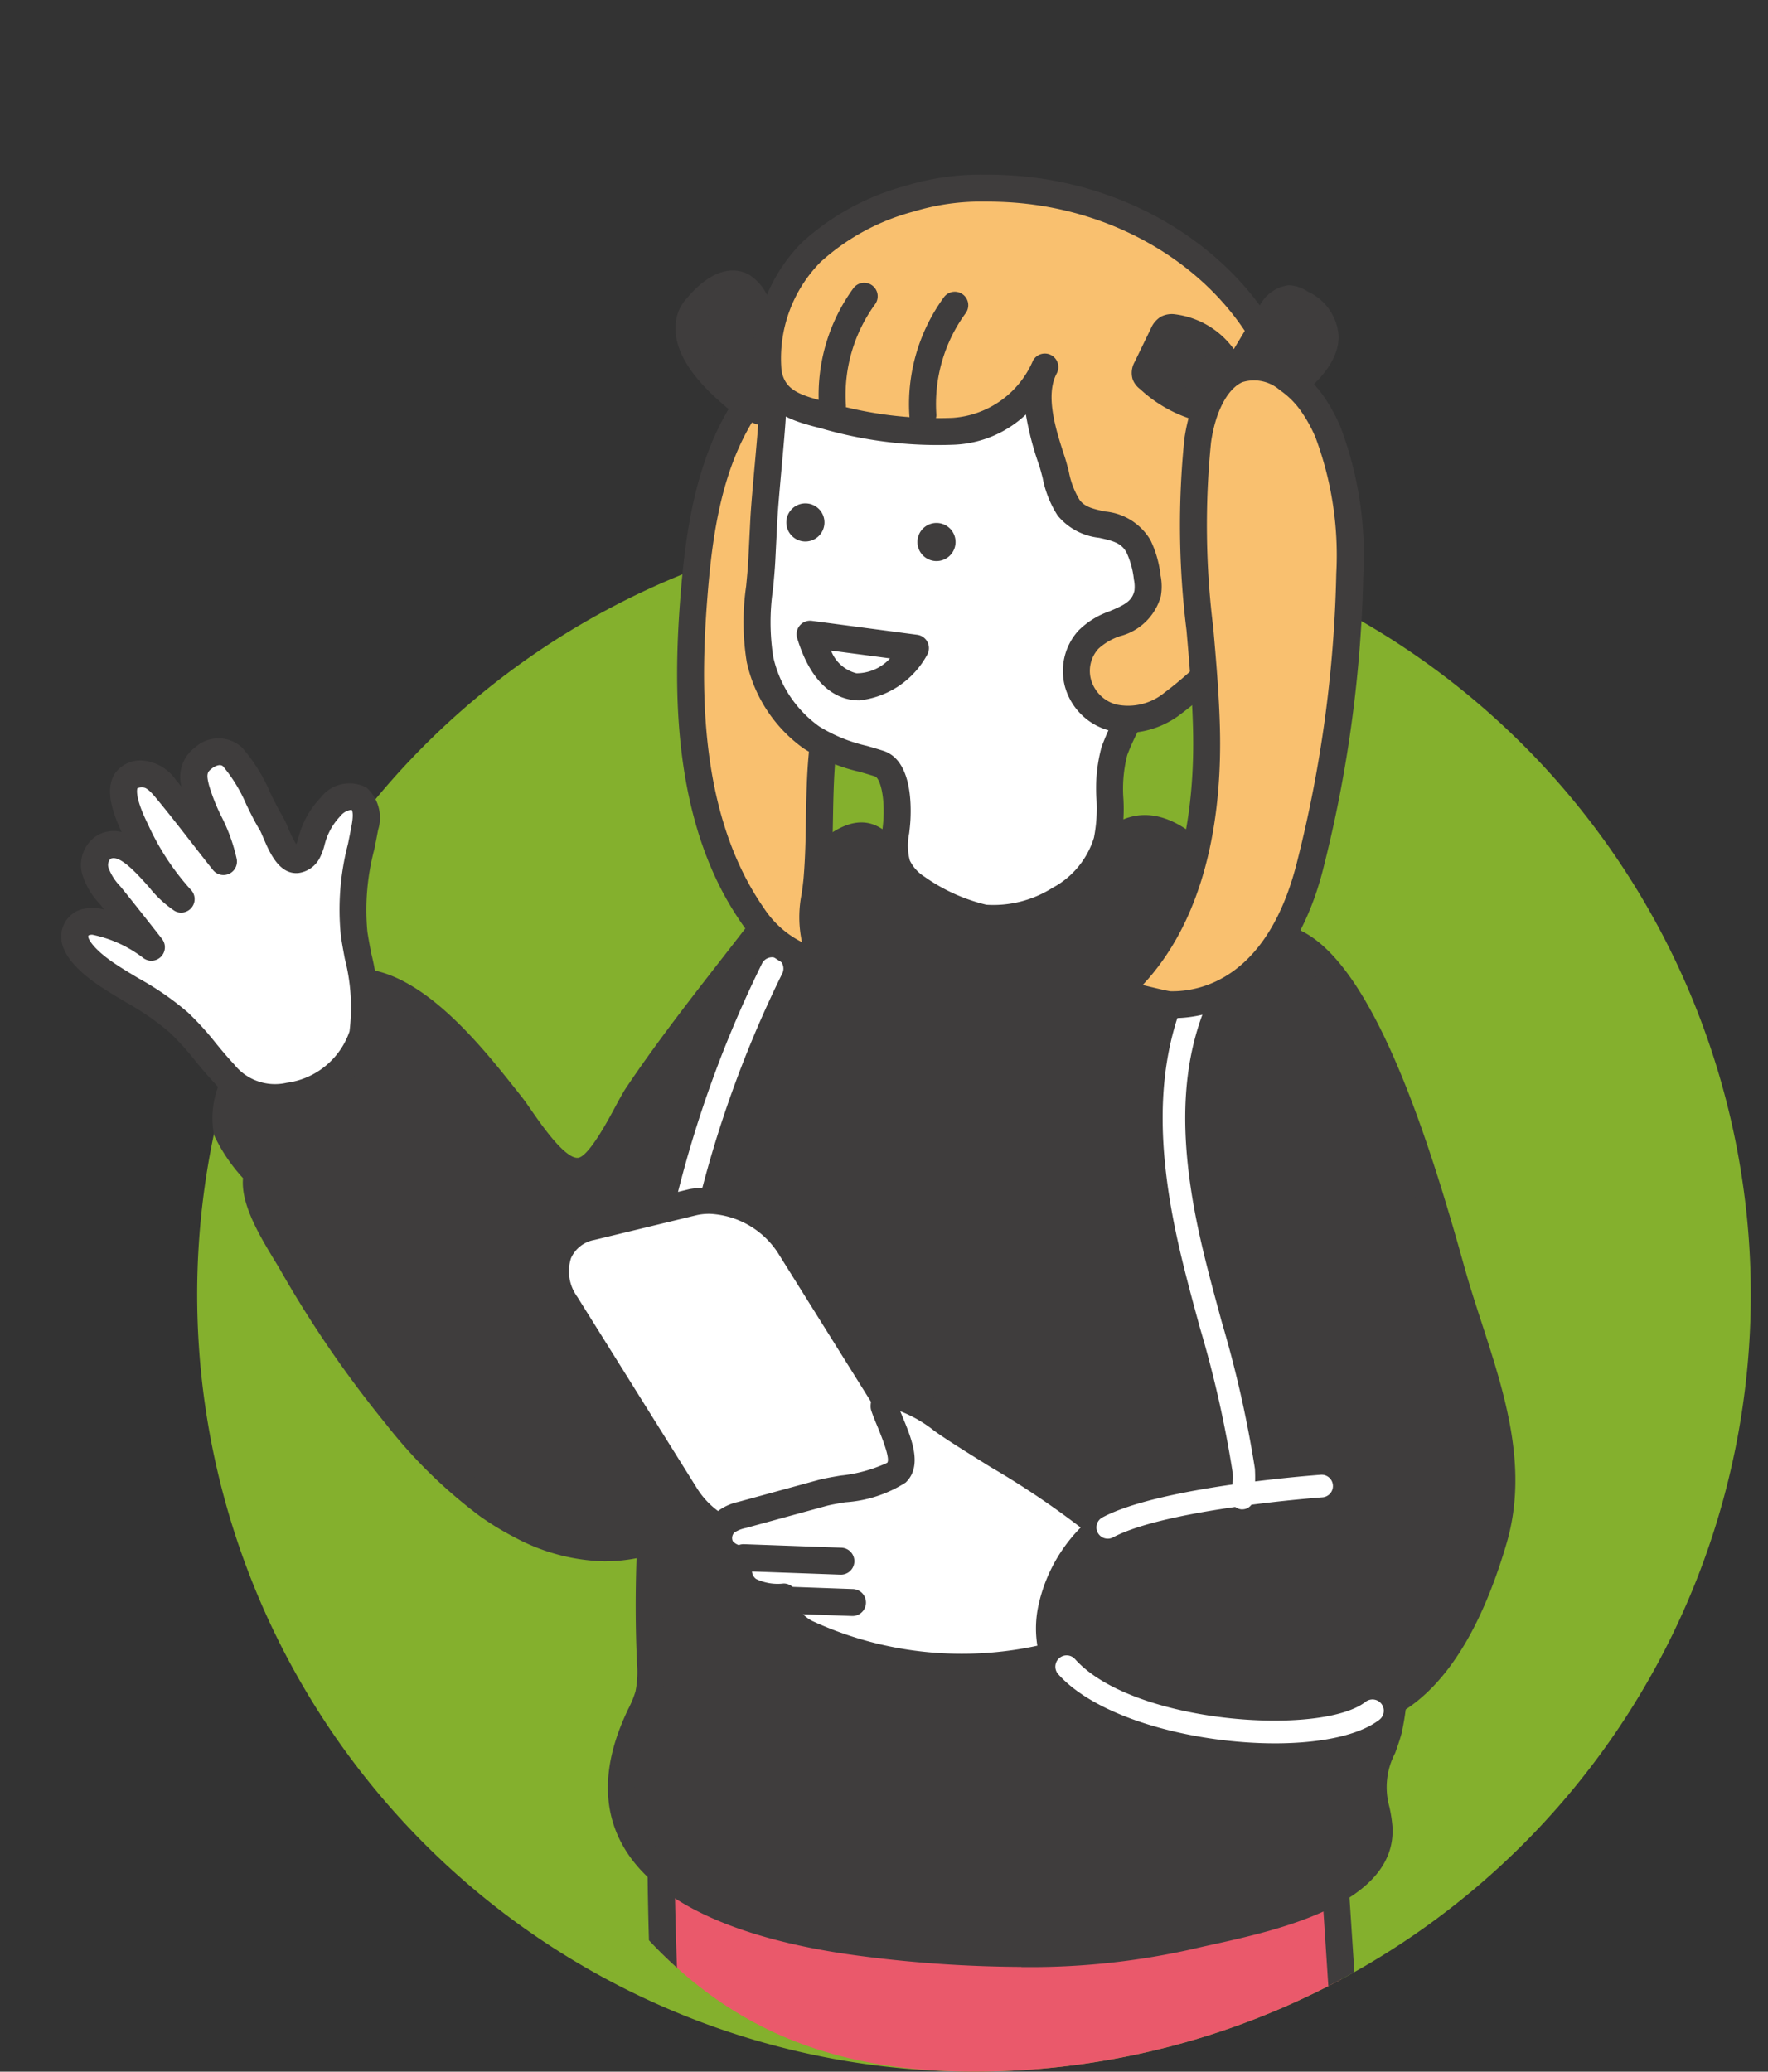
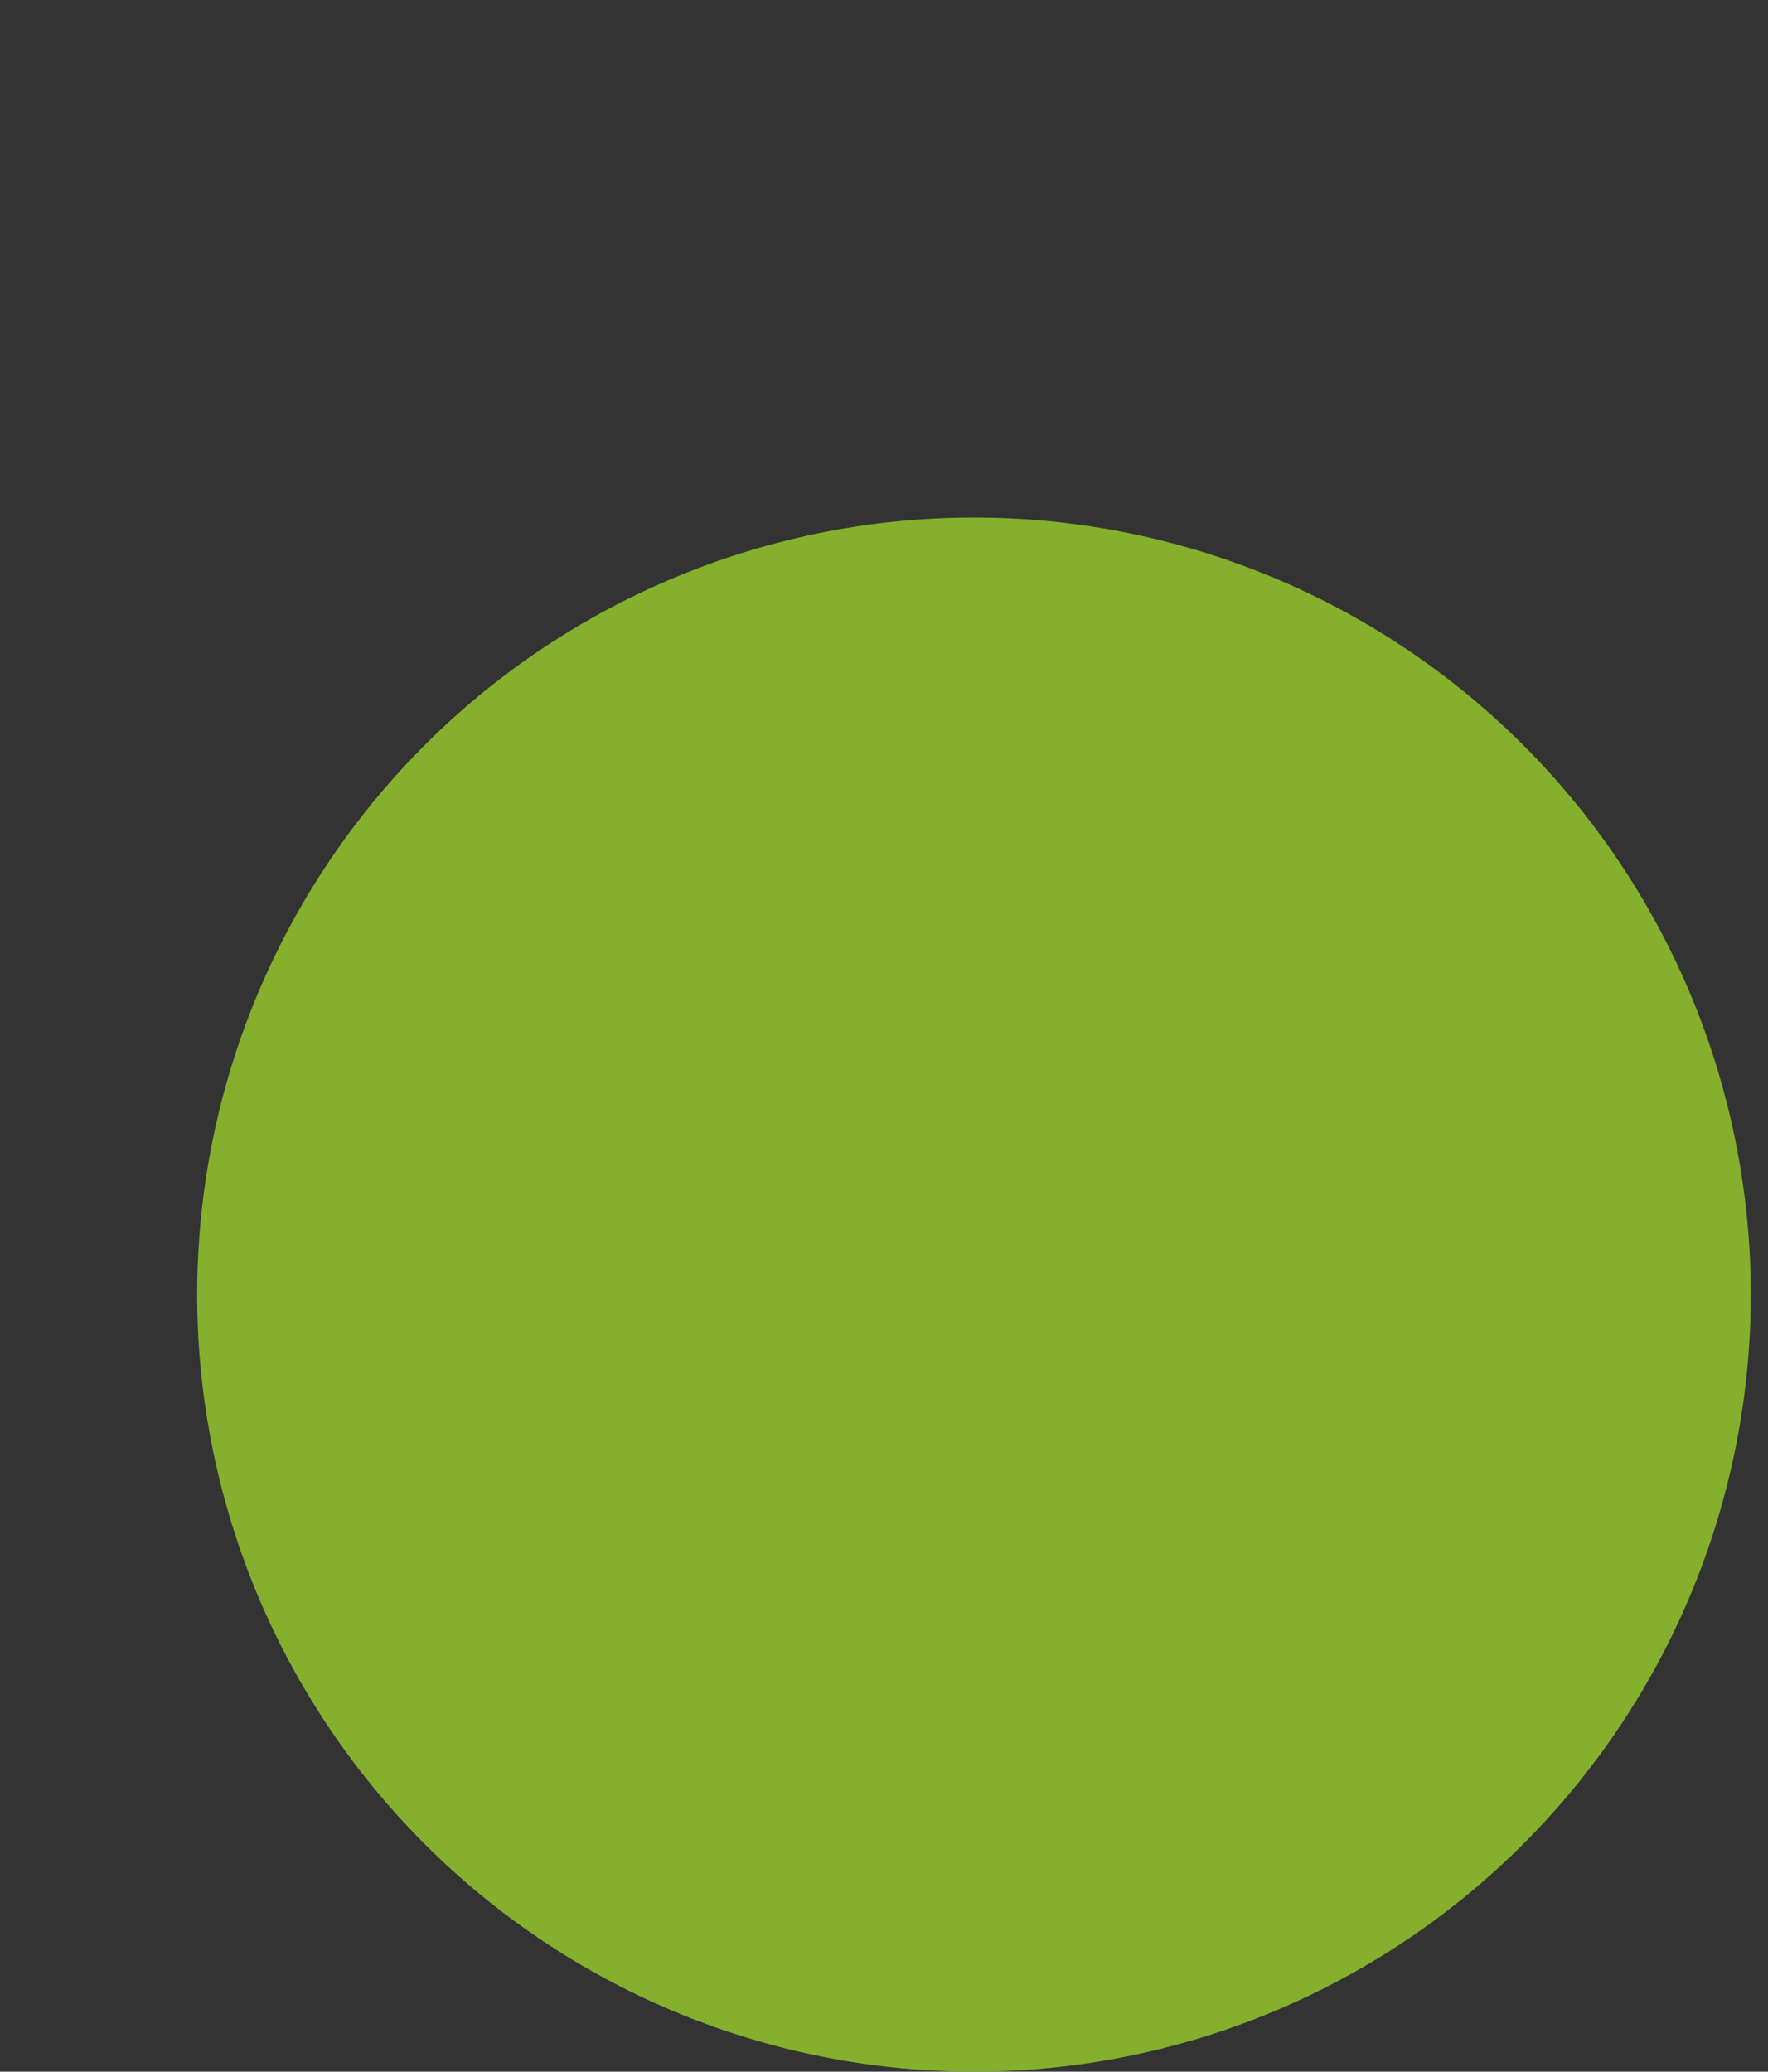
<svg xmlns="http://www.w3.org/2000/svg" width="88.763" height="103.977" viewBox="0 0 88.763 103.977">
  <rect x="0" y="0" width="88.763" height="103.977" fill="#333333" stroke="none" />
  <defs>
    <clipPath id="a">
      <path d="M37.165-25.968C88.385-26.679,78,17.461,78,39A39,39,0,0,1,39,78C17.461,78,18.324,58.083,0,39S-14.056-25.257,37.165-25.968Z" transform="translate(616 10116)" fill="#d4d5d5" />
    </clipPath>
    <clipPath id="b">
-       <rect width="73.012" height="145.5" transform="translate(0 0)" fill="none" />
-     </clipPath>
+       </clipPath>
  </defs>
  <g transform="translate(-625.101 -14350.17)">
    <path d="M39,0A39,39,0,1,1,0,39,39,39,0,0,1,39,0Z" transform="translate(635 14376.146)" fill="#84b02d" />
    <g transform="translate(19 4260.147)" clip-path="url(#a)">
      <g transform="translate(609.172 10098.789)">
        <g transform="translate(0 -0.001)" clip-path="url(#b)">
          <path d="M116.307,418.291c-.011-.025-.021-.046-.033-.07a74.077,74.077,0,0,0-.424-25.578,4.417,4.417,0,0,0-.575-1.679,4.6,4.6,0,0,0-2.788-1.509c-7.138-1.891-4.138,6.094-3.749,10.367.148,1.627.278,17.549.356,18.507-.34.291-.678.582-1.013.858a24.785,24.785,0,0,1-7.475,4.23c-1.44.51-3.146,1.1-3.579,2.561a2.937,2.937,0,0,0,1.462,3.155c1.066.647,3.981.167,5.212-.033,5.609-.912,10.6-3.037,12.258-4.668a2.6,2.6,0,0,0,1.016-2.771,10.958,10.958,0,0,0-.668-3.369" transform="translate(-70.9 -284.636)" fill="#fff" />
          <path d="M98.424,428.289a4.233,4.233,0,0,1-2.135-.426,3.607,3.607,0,0,1-1.76-3.925c.524-1.775,2.419-2.446,3.941-2.985l.062-.022a23.98,23.98,0,0,0,7.271-4.115c.249-.205.5-.419.753-.635-.029-.892-.062-3.2-.109-6.6-.066-4.735-.147-10.628-.231-11.549-.071-.779-.234-1.7-.406-2.671-.528-2.976-1.125-6.348.577-7.914.948-.872,2.4-1.035,4.426-.5a5.248,5.248,0,0,1,3.174,1.783,4.992,4.992,0,0,1,.68,1.931,74.352,74.352,0,0,1,.458,25.616,11.984,11.984,0,0,1,.675,3.468,4.134,4.134,0,0,1-.149,1.927,3.844,3.844,0,0,1-.99,1.314l-.077.075c-1.947,1.913-7.375,4-12.624,4.853a23.21,23.21,0,0,1-3.536.369M108.744,388a2.064,2.064,0,0,0-1.441.448c-1.157,1.064-.6,4.179-.161,6.681.178,1,.345,1.949.421,2.784.088.973.167,6.647.236,11.653.046,3.334.09,6.483.12,6.86a.676.676,0,0,1-.234.569l-.1.086c-.309.265-.618.529-.922.781a25.329,25.329,0,0,1-7.679,4.346l-.062.022c-1.3.459-2.765.979-3.094,2.092a2.277,2.277,0,0,0,1.164,2.384c.561.34,2.152.3,4.728-.118,5.522-.9,10.389-2.985,11.917-4.487l.079-.077a2.763,2.763,0,0,0,.677-.842,3.071,3.071,0,0,0,.06-1.308,10.454,10.454,0,0,0-.614-3.16l-.031-.067a.677.677,0,0,1-.049-.379,73,73,0,0,0-.42-25.343,3.851,3.851,0,0,0-.47-1.427,4.053,4.053,0,0,0-2.4-1.235,6.852,6.852,0,0,0-1.722-.263" transform="translate(-69.051 -282.789)" fill="#3f3d3d" />
          <path d="M105.979,504.877a1.551,1.551,0,0,0-1.664-.115c-1.241.567-2.414,1.211-3.708,1.669-1.441.51-3.147,1.1-3.58,2.561a2.937,2.937,0,0,0,1.462,3.154c1.066.647,4.958-.166,6.176-.435,4.041-.893,8.058-1.969,11.294-4.265a2.606,2.606,0,0,0,.911-1.153,3.532,3.532,0,0,0,.1-1.618c-.116-1.278.146-2.338-.352-1.9a21.654,21.654,0,0,1-9.786,4.317,4.457,4.457,0,0,0-.858-2.211" transform="translate(-70.9 -367.65)" fill="#ea596b" />
          <path d="M98.033,511.226a3.005,3.005,0,0,1-1.744-.345,3.607,3.607,0,0,1-1.76-3.925c.524-1.776,2.419-2.446,3.941-2.985l.062-.022a24.484,24.484,0,0,0,2.493-1.1c.384-.186.768-.372,1.159-.55a2.209,2.209,0,0,1,2.387.218,4.81,4.81,0,0,1,.976,1.944,21.139,21.139,0,0,0,8.781-4.048.84.84,0,0,1,.944-.2c.509.234.5.769.5,1.447a10.742,10.742,0,0,0,.029,1.1,4.128,4.128,0,0,1-.149,1.927,3.292,3.292,0,0,1-1.149,1.457c-3.441,2.443-7.761,3.539-11.54,4.375a24,24,0,0,1-4.929.7m5.235-7.815a1.27,1.27,0,0,0-.521.123c-.382.174-.757.356-1.132.537a25.823,25.823,0,0,1-2.631,1.153l-.062.022c-1.3.459-2.766.979-3.094,2.092a2.277,2.277,0,0,0,1.164,2.384c.332.2,1.9.318,5.679-.517,3.649-.807,7.814-1.86,11.049-4.156a1.921,1.921,0,0,0,.673-.85,3.015,3.015,0,0,0,.06-1.308c-.026-.29-.035-.565-.037-.815a22.875,22.875,0,0,1-9.333,3.837.676.676,0,0,1-.77-.706,4.244,4.244,0,0,0-.635-1.672.643.643,0,0,0-.41-.126" transform="translate(-69.051 -365.807)" fill="#3f3d3d" />
          <path d="M190.514,413.245a10.95,10.95,0,0,0-1.434-3.121c-.016-.022-.032-.04-.048-.061a74.073,74.073,0,0,0-6.368-24.776,4.425,4.425,0,0,0-.95-1.5,4.6,4.6,0,0,0-3.063-.818c-7.382-.176-2.6,6.89-1.232,10.955.523,1.548,4.357,17,4.656,17.915-.262.362-.524.724-.785,1.07a24.785,24.785,0,0,1-6.285,5.854c-1.282.832-2.805,1.8-2.885,3.324a2.937,2.937,0,0,0,2.157,2.727c1.187.381,3.911-.764,5.061-1.246,5.242-2.193,9.6-5.422,10.834-7.394a2.6,2.6,0,0,0,.342-2.931" transform="translate(-125.885 -280.099)" fill="#fff" />
          <path d="M173.012,423.725a2.585,2.585,0,0,1-.785-.108,3.608,3.608,0,0,1-2.626-3.408c.1-1.849,1.782-2.942,3.137-3.82l.056-.036a23.976,23.976,0,0,0,6.112-5.694c.195-.258.389-.525.584-.793-.235-.86-.8-3.094-1.64-6.382-1.167-4.593-2.62-10.309-2.916-11.186-.25-.741-.623-1.6-1.017-2.5-1.206-2.771-2.573-5.911-1.282-7.831.719-1.069,2.087-1.568,4.189-1.514a5.251,5.251,0,0,1,3.5.995,4.989,4.989,0,0,1,1.111,1.72,74.334,74.334,0,0,1,6.411,24.806,11.96,11.96,0,0,1,1.464,3.215,4.132,4.132,0,0,1,.3,1.909,3.837,3.837,0,0,1-.656,1.505l-.058.092c-1.448,2.314-6.241,5.607-11.147,7.66l-.025.01a14.246,14.246,0,0,1-4.719,1.364m3.527-41.926c-1.435,0-2.369.309-2.78.92-.877,1.3.386,4.2,1.4,6.535.406.933.79,1.815,1.059,2.61.313.926,1.711,6.43,2.945,11.286.82,3.228,1.595,6.276,1.713,6.636a.675.675,0,0,1-.1.607l-.072.1c-.241.333-.481.663-.721.981a25.317,25.317,0,0,1-6.456,6.014l-.056.036c-1.153.748-2.461,1.6-2.522,2.756a2.278,2.278,0,0,0,1.687,2.048c.626.2,2.162-.209,4.568-1.215l.026-.011c5.138-2.15,9.385-5.313,10.522-7.129l.06-.095a2.766,2.766,0,0,0,.461-.974,3.021,3.021,0,0,0-.246-1.287,10.436,10.436,0,0,0-1.335-2.933l-.044-.055a.678.678,0,0,1-.137-.358,73,73,0,0,0-6.31-24.549,3.86,3.86,0,0,0-.789-1.278,4.059,4.059,0,0,0-2.623-.642q-.129,0-.253,0" transform="translate(-124.042 -278.254)" fill="#3f3d3d" />
          <path d="M179.867,493.246a1.55,1.55,0,0,0-1.645.276c-1.075.84-2.066,1.739-3.217,2.486-1.282.832-2.805,1.8-2.885,3.324a2.937,2.937,0,0,0,2.157,2.727c1.187.381,4.783-1.316,5.9-1.861,3.722-1.81,7.378-3.791,9.99-6.779a2.608,2.608,0,0,0,.618-1.334,3.537,3.537,0,0,0-.275-1.6c-.41-1.216-.4-2.308-.786-1.769a21.655,21.655,0,0,1-8.511,6.477,4.458,4.458,0,0,0-1.349-1.951" transform="translate(-125.885 -357.342)" fill="#ea596b" />
-           <path d="M172.843,500.953a1.83,1.83,0,0,1-.617-.093,3.607,3.607,0,0,1-2.626-3.407c.1-1.849,1.782-2.942,3.137-3.821l.056-.036a24.433,24.433,0,0,0,2.17-1.647c.33-.27.66-.54,1-.8a2.211,2.211,0,0,1,2.373-.345,4.81,4.81,0,0,1,1.4,1.664,21.141,21.141,0,0,0,7.6-5.982.839.839,0,0,1,.873-.411c.55.11.669.631.821,1.291a10.855,10.855,0,0,0,.285,1.065,4.127,4.127,0,0,1,.3,1.909,3.291,3.291,0,0,1-.778,1.684c-2.779,3.178-6.724,5.25-10.2,6.942-3.438,1.672-5.022,1.99-5.791,1.99m4.619-9.006a1.13,1.13,0,0,0-.667.264c-.331.258-.653.522-.975.785a25.863,25.863,0,0,1-2.291,1.735l-.056.036c-1.153.748-2.461,1.6-2.521,2.756a2.277,2.277,0,0,0,1.687,2.047c.368.117,1.922-.134,5.4-1.826,3.361-1.634,7.165-3.628,9.777-6.615a1.923,1.923,0,0,0,.457-.982,3.062,3.062,0,0,0-.246-1.286c-.093-.276-.165-.542-.225-.784a22.881,22.881,0,0,1-8.183,5.905.677.677,0,0,1-.914-.507A4.246,4.246,0,0,0,177.7,492a.556.556,0,0,0-.239-.05" transform="translate(-124.042 -355.499)" fill="#3f3d3d" />
          <path d="M188.438,412.834a12.413,12.413,0,0,0,7.356-2.626l-3.327-14.038-8.558.238Z" transform="translate(-134.51 -289.756)" fill="#3f3d3d" />
          <path d="M186.6,411.668a.676.676,0,0,1-.652-.5l-4.529-16.426a.677.677,0,0,1,.634-.856l8.558-.238a.663.663,0,0,1,.677.52l3.327,14.038a.677.677,0,0,1-.24.688,13.068,13.068,0,0,1-7.761,2.771Zm-3.646-16.45,4.156,15.074a11.723,11.723,0,0,0,6.086-2.2l-3.1-13.072Z" transform="translate(-132.667 -287.913)" fill="#3f3d3d" />
          <path d="M147.947,407.583a5.12,5.12,0,0,1-3.193.832,7.5,7.5,0,0,1-4.639-.909l-.455-21.07,7.607,1.9Z" transform="translate(-102.146 -282.636)" fill="#3f3d3d" />
-           <path d="M142.094,407.262a7.032,7.032,0,0,1-4.216-1.049.677.677,0,0,1-.283-.536l-.455-21.07a.677.677,0,0,1,.841-.671l7.607,1.9a.676.676,0,0,1,.512.633l.68,19.246a.677.677,0,0,1-.244.544,5.668,5.668,0,0,1-3.606.988c-.277.008-.557.014-.836.014m-3.154-1.974a7.632,7.632,0,0,0,3.951.607,5.278,5.278,0,0,0,2.523-.494l-.649-18.375-6.253-1.563Z" transform="translate(-100.303 -280.792)" fill="#3f3d3d" />
+           <path d="M142.094,407.262a7.032,7.032,0,0,1-4.216-1.049.677.677,0,0,1-.283-.536l-.455-21.07a.677.677,0,0,1,.841-.671l7.607,1.9l.68,19.246a.677.677,0,0,1-.244.544,5.668,5.668,0,0,1-3.606.988c-.277.008-.557.014-.836.014m-3.154-1.974a7.632,7.632,0,0,0,3.951.607,5.278,5.278,0,0,0,2.523-.494l-.649-18.375-6.253-1.563Z" transform="translate(-100.303 -280.792)" fill="#3f3d3d" />
          <path d="M43.9,157.2a13.574,13.574,0,0,0,1.629.992c5.509,2.83,9.382-.01,13-4.1,5.814-6.577,5.624-18.176,5.688-26.446.009-1.176.269-3.3-1.1-3.935-1.592-.732-4.18,2.964-5.044,4.036-2.243,2.944-4.583,5.788-6.653,8.863-.617.916-1.761,3.758-2.958,3.834-1.292.082-2.747-2.514-3.412-3.345-1.772-2.216-5.463-7.176-8.786-5.971a10.2,10.2,0,0,0-5.012,4.745,3.846,3.846,0,0,0-.439,2.593c.06.253,1.438,2.309,1.557,2.008-.5,1.253,1.111,3.552,1.734,4.643a55.348,55.348,0,0,0,5.216,7.591A23.958,23.958,0,0,0,43.9,157.2" transform="translate(-22.475 -90.408)" fill="#3f3d3d" />
          <path d="M47.953,158.148a9.98,9.98,0,0,1-4.579-1.219,14.253,14.253,0,0,1-1.71-1.041,24.785,24.785,0,0,1-4.717-4.618,56.2,56.2,0,0,1-5.279-7.684c-.089-.157-.2-.339-.322-.54-.736-1.216-1.709-2.823-1.585-4.13a8.626,8.626,0,0,1-1.455-2.16,4.5,4.5,0,0,1,.485-3.038,10.851,10.851,0,0,1,5.393-5.094c3.6-1.306,7.272,3.319,9.244,5.8l.3.379c.15.187.323.437.524.727.494.712,1.641,2.366,2.293,2.366h.023c.525-.033,1.493-1.837,1.857-2.515.221-.411.411-.766.583-1.021,1.5-2.233,3.17-4.374,4.781-6.444.634-.814,1.268-1.629,1.894-2.451.107-.132.223-.283.356-.455,1.745-2.255,3.755-4.595,5.509-3.785,1.609.74,1.547,2.762,1.506,4.1,0,.163-.01.316-.011.455l-.007,1.1c-.051,8.149-.121,19.31-5.85,25.791-2.247,2.542-4.11,4.03-6.039,4.824a8.32,8.32,0,0,1-3.2.65m-16.8-19.289c-.3.756.818,2.6,1.355,3.487.128.212.245.4.339.57a54.762,54.762,0,0,0,5.152,7.5,23.5,23.5,0,0,0,4.45,4.369h0a12.971,12.971,0,0,0,1.548.943c4.961,2.549,8.458.265,12.182-3.948,5.393-6.1,5.461-16.968,5.511-24.9l.008-1.1c0-.149.006-.313.011-.487.033-1.039.076-2.463-.718-2.828-.423-.193-1.437.236-3.874,3.384-.14.181-.262.338-.361.462-.618.811-1.255,1.63-1.892,2.448-1.6,2.052-3.25,4.174-4.727,6.368-.134.2-.318.542-.513.905-.752,1.4-1.688,3.146-2.964,3.226-1.413.094-2.626-1.665-3.515-2.945-.186-.269-.348-.5-.468-.653l-.3-.383c-1.76-2.218-5.034-6.349-7.722-5.374a9.49,9.49,0,0,0-4.63,4.4,3.283,3.283,0,0,0-.4,2.107,10.973,10.973,0,0,0,1.075,1.55.626.626,0,0,1,.082.027.677.677,0,0,1,.379.879h0m-1.257-.5h0m-.271-1.92v0" transform="translate(-20.631 -88.548)" fill="#3f3d3d" />
          <path d="M145.8,291.991c-.294-4.34-.875-7.6-6.228-7.141-5.5.472-11,.911-16.5,1.415a41.782,41.782,0,0,0-6.115,1.271c-1.226.292-4.063.03-4.686,1.443a3.061,3.061,0,0,0-.178,1.217,172.188,172.188,0,0,0,1.018,20.251,5.032,5.032,0,0,0,.988,2.949,4.8,4.8,0,0,0,2.35,1.173c9.222,2.514,20.846,3.51,29.294-1.838a2.717,2.717,0,0,0,1.127-1.1,2.885,2.885,0,0,0,.127-1.351L145.809,292.2c0-.071-.009-.141-.014-.211" transform="translate(-81.977 -208.305)" fill="#ea596b" />
          <path d="M128.711,315.429a55.735,55.735,0,0,1-14.286-2.05,5.417,5.417,0,0,1-2.669-1.368,5.709,5.709,0,0,1-1.164-3.333,173.57,173.57,0,0,1-1.021-20.331,3.644,3.644,0,0,1,.236-1.485c.616-1.4,2.479-1.557,3.976-1.684a9.4,9.4,0,0,0,1.173-.143c.488-.116.96-.236,1.427-.354a29.757,29.757,0,0,1,4.783-.932c3.671-.337,7.4-.649,11.014-.952q2.744-.23,5.488-.463a6.283,6.283,0,0,1,4.812,1.131c1.666,1.428,1.967,3.956,2.149,6.639l.014.211,1.183,18.077a3.476,3.476,0,0,1-.182,1.667,3.305,3.305,0,0,1-1.384,1.4c-4.719,2.987-10.279,3.969-15.548,3.969m9.974-31.788q-.427,0-.9.041-2.745.235-5.49.464c-3.608.3-7.339.615-11,.951a28.673,28.673,0,0,0-4.574.9c-.473.12-.952.242-1.446.359a10.139,10.139,0,0,1-1.371.175c-1.081.092-2.56.219-2.853.882a2.583,2.583,0,0,0-.121.949,172.254,172.254,0,0,0,1.013,20.172,4.484,4.484,0,0,0,.813,2.563,4.239,4.239,0,0,0,2.03.979c6.782,1.849,19.536,4.079,28.754-1.756a2.211,2.211,0,0,0,.868-.8,2.4,2.4,0,0,0,.072-1.036l-1.2-18.285c-.162-2.385-.412-4.615-1.68-5.7a4.337,4.337,0,0,0-2.913-.851" transform="translate(-80.134 -206.464)" fill="#3f3d3d" />
          <path d="M133.344,123.275c.84.706,1.637,1.588,2.4,2.151,2.546,1.872,3.521,3.085,4.092,6.44.915,5.375-.019,11.12,1.327,16.407a81.535,81.535,0,0,1,2.25,15.041,12.413,12.413,0,0,1-.2,4.1,10.5,10.5,0,0,0-.766,3.012c.021.63.247,1.237.288,1.866.237,3.71-6.929,4.83-9.531,5.458-5.033,1.215-11.184,1-16.318.348-6.023-.767-14.935-3.257-11.364-11.152a8.392,8.392,0,0,0,.545-1.3,5.747,5.747,0,0,0,.089-1.719c-.294-6.5.5-12.722,1.355-19.112a46.86,46.86,0,0,1,3.618-13.442c1.317-2.852,3.332-6.275,6.151-7.865a8.707,8.707,0,0,0,11.761-.359c1.569-1.643,2.986-.972,4.3.128" transform="translate(-76.584 -89.347)" fill="#3f3d3d" />
          <path d="M122.947,177.481a64.1,64.1,0,0,1-7.984-.536c-4.382-.558-10.026-1.977-12.031-5.566-1.035-1.851-.989-4.05.136-6.536.051-.113.1-.225.158-.337a4.966,4.966,0,0,0,.349-.854,5.045,5.045,0,0,0,.07-1.474l0-.044c-.3-6.72.58-13.367,1.36-19.232a47.091,47.091,0,0,1,3.674-13.637c1.882-4.076,4.047-6.825,6.434-8.171a.678.678,0,0,1,.793.093,8.038,8.038,0,0,0,10.811-.33c2.282-2.39,4.494-.533,5.221.078h0c.377.316.739.661,1.09,1a14.264,14.264,0,0,0,1.278,1.128c2.69,1.978,3.753,3.313,4.359,6.872a49.333,49.333,0,0,1,.5,7.472,38.739,38.739,0,0,0,.818,8.881,82.305,82.305,0,0,1,2.27,15.164,12.877,12.877,0,0,1-.22,4.319c-.092.336-.207.661-.319.976a3.671,3.671,0,0,0-.291,2.7,6.944,6.944,0,0,1,.154.983c.248,3.887-5.813,5.221-9.07,5.938-.369.081-.7.154-.977.221a37.126,37.126,0,0,1-8.578.9m-7.576-54.961c-1.98,1.286-3.817,3.744-5.466,7.315a45.77,45.77,0,0,0-3.561,13.247c-.81,6.093-1.648,12.393-1.35,18.992l0,.043a4.806,4.806,0,0,1-.55,2.974c-.049.1-.1.206-.146.31-.938,2.073-1,3.862-.187,5.317,1.35,2.416,5.264,4.151,11.02,4.884,4.386.559,10.736.955,16.073-.334.286-.069.626-.144,1-.228,2.657-.585,8.184-1.8,8.01-4.53a5.809,5.809,0,0,0-.129-.793,4.942,4.942,0,0,1,.341-3.427c.108-.3.21-.592.289-.88a11.8,11.8,0,0,0,.175-3.872,80.958,80.958,0,0,0-2.231-14.919,39.775,39.775,0,0,1-.86-9.195,48.305,48.305,0,0,0-.478-7.266c-.536-3.149-1.383-4.212-3.826-6.008a15.18,15.18,0,0,1-1.409-1.239c-.336-.32-.683-.65-1.027-.939-1.452-1.219-2.334-1.265-3.372-.179a9.351,9.351,0,0,1-12.321.726" transform="translate(-74.74 -87.527)" fill="#3f3d3d" />
          <path d="M10.039,124.033a3.29,3.29,0,0,0,3.236,1.124,4.527,4.527,0,0,0,3.708-3.111c.339-1.647-.185-3.415-.433-5.043a15.857,15.857,0,0,1,.54-5.328c.094-.511.14-1.147-.289-1.441-.444-.3-1.053.01-1.427.4a3.865,3.865,0,0,0-.916,1.567,3.51,3.51,0,0,1-.23.677.741.741,0,0,1-.548.416c-.637.058-1.046-1.432-1.293-1.832a19.068,19.068,0,0,0-1.927-3.307,1.087,1.087,0,0,0-1.477.032c-.568.444-.548.923-.366,1.59.339,1.246,1.143,2.342,1.372,3.612-.973-1.217-1.908-2.475-2.906-3.669A1.647,1.647,0,0,0,6.018,109c-1.789-.1-.808,2.046-.424,2.817a13.075,13.075,0,0,0,2.273,3.458C6.91,114.756,5.38,111.922,4,112.65a1.08,1.08,0,0,0-.434,1.22,3.159,3.159,0,0,0,.72,1.183c.429.515,2.09,2.63,2.09,2.63s-3.2-2.273-3.8-.817c-.341.824,1.04,1.837,1.6,2.214a28.249,28.249,0,0,1,3.564,2.376c.85.775,1.5,1.745,2.293,2.577" transform="translate(-1.846 -78.9)" fill="#fff" />
          <path d="M10.7,124.051a3.972,3.972,0,0,1-2.994-1.4c-.35-.366-.67-.755-.98-1.13a13.462,13.462,0,0,0-1.28-1.414,13.448,13.448,0,0,0-2.237-1.541c-.411-.245-.836-.5-1.246-.771C-.054,116.451-.16,115.4.106,114.76a1.4,1.4,0,0,1,.93-.837,2.3,2.3,0,0,1,1.124.012c-.1-.123-.182-.225-.241-.3a3.755,3.755,0,0,1-.856-1.449,1.752,1.752,0,0,1,.774-1.986,1.647,1.647,0,0,1,1.2-.153c-.647-1.367-.752-2.306-.334-2.943a1.566,1.566,0,0,1,1.506-.634,2.29,2.29,0,0,1,1.551.962q.14.168.28.338a1.843,1.843,0,0,1,.684-1.97,1.74,1.74,0,0,1,2.38.031,8.648,8.648,0,0,1,1.4,2.26c.205.421.4.818.611,1.161a4.5,4.5,0,0,1,.268.563,5.983,5.983,0,0,0,.419.85,2.334,2.334,0,0,0,.109-.334c.016-.06.033-.119.05-.178a4.543,4.543,0,0,1,1.077-1.843,1.817,1.817,0,0,1,2.3-.487,2.039,2.039,0,0,1,.573,2.123c-.061.329-.126.655-.191.978a11.786,11.786,0,0,0-.346,4.126c.055.362.124.729.2,1.117a10.766,10.766,0,0,1,.23,4.163c-.409,1.985-2.452,3.335-4.258,3.641a5.036,5.036,0,0,1-.845.075m-9.14-8.845a.528.528,0,0,0-.147.018c-.03.009-.036.01-.054.053-.035.085.2.625,1.355,1.392.382.255.773.488,1.188.735a14.669,14.669,0,0,1,2.456,1.7,14.7,14.7,0,0,1,1.412,1.553c.308.373.6.725.914,1.056a2.611,2.611,0,0,0,2.633.925,3.872,3.872,0,0,0,3.159-2.58,9.774,9.774,0,0,0-.235-3.641c-.072-.382-.146-.778-.2-1.163a13,13,0,0,1,.357-4.6c.064-.316.128-.635.187-.957.118-.643,0-.759-.005-.76a.813.813,0,0,0-.557.309,3.187,3.187,0,0,0-.755,1.291c-.015.05-.028.1-.042.15a3.008,3.008,0,0,1-.24.654,1.406,1.406,0,0,1-1.082.768c-.962.085-1.441-1.029-1.756-1.768-.061-.144-.138-.324-.174-.382-.247-.4-.465-.847-.676-1.279a7.7,7.7,0,0,0-1.163-1.915c-.191-.2-.569.093-.572.1-.216.169-.3.262-.13.878a9.667,9.667,0,0,0,.6,1.508,8.838,8.838,0,0,1,.781,2.162.677.677,0,0,1-1.195.543c-.378-.473-.751-.952-1.124-1.432-.575-.739-1.168-1.5-1.773-2.226-.107-.128-.392-.468-.586-.479a.588.588,0,0,0-.308.034s-.182.381.527,1.806a12.654,12.654,0,0,0,2.135,3.27.677.677,0,0,1-.788,1.086,5.615,5.615,0,0,1-1.294-1.2c-.589-.659-1.478-1.658-1.936-1.415a.456.456,0,0,0-.094.454,2.654,2.654,0,0,0,.584.917c.431.517,2.034,2.559,2.1,2.646a.677.677,0,0,1-.924.97,6.259,6.259,0,0,0-2.579-1.182" transform="translate(0 -77.052)" fill="#3f3d3d" />
          <path d="M109.38,171.329h-.013a.567.567,0,0,1-.554-.579,57.943,57.943,0,0,1,5.971-24.29.567.567,0,0,1,1.016.5,56.8,56.8,0,0,0-5.854,23.812.566.566,0,0,1-.566.554" transform="translate(-79.585 -106.889)" fill="#fff" />
          <path d="M120.227,61.528q.264.444.561.871c.843,1.211,2.152,2.377,3.564,2.066-.932-1.307-.459-2.56-.342-3.987.164-2.008.063-4.044.245-6.062.351-3.9,1.011-7.752,1.554-11.621.263-1.871,1.49-5.738.211-7.416-1.6-2.1-4.422-.254-5.526,1.37-1.871,2.753-2.4,6.228-2.669,9.58-.416,5.2-.218,10.795,2.4,15.2" transform="translate(-86.054 -25.188)" fill="#f9c06f" />
          <path d="M122.038,63.348c-1.27,0-2.574-.849-3.657-2.406-.2-.293-.4-.6-.587-.912-2.955-4.972-2.838-11.285-2.493-15.6.26-3.255.794-6.978,2.783-9.906a5.915,5.915,0,0,1,4.181-2.605,2.886,2.886,0,0,1,2.443,1.205c1.193,1.565.631,4.321.179,6.535-.106.518-.205,1.008-.258,1.386-.149,1.06-.307,2.12-.464,3.179-.41,2.752-.833,5.6-1.086,8.408-.091,1.016-.11,2.066-.128,3.081-.017.974-.035,1.981-.117,2.975-.026.322-.069.628-.11.925a3.28,3.28,0,0,0,.328,2.615.677.677,0,0,1-.405,1.054,2.819,2.819,0,0,1-.608.066m.314-30.077h-.05a4.615,4.615,0,0,0-3.1,2.013c-1.807,2.66-2.3,6.019-2.554,9.253-.33,4.131-.45,10.16,2.308,14.8h0c.169.284.349.564.534.83a4.892,4.892,0,0,0,1.906,1.7,5.9,5.9,0,0,1-.015-2.439c.038-.278.078-.566.1-.849.078-.951.1-1.936.112-2.889.019-1.039.038-2.114.133-3.178.256-2.849.683-5.715,1.1-8.486.157-1.056.315-2.112.463-3.168.059-.419.163-.929.273-1.468.354-1.739.89-4.367.07-5.443a1.54,1.54,0,0,0-1.279-.674" transform="translate(-84.203 -23.344)" fill="#3f3d3d" />
          <path d="M120.863,21.855a10.234,10.234,0,0,0,.872,2.034,5.948,5.948,0,0,1,.806,1.381c.8,2.707-1.824,1.745-2.934.784-1.015-.878-2.669-2.445-2.162-3.971a1.629,1.629,0,0,1,.34-.52c.578-.676,1.458-1.42,2.244-1a1.913,1.913,0,0,1,.768,1.113l.066.183" transform="translate(-85.829 -14.949)" fill="#3f3d3d" />
          <path d="M120,25.874a4.779,4.779,0,0,1-2.681-1.148c-.833-.72-3.047-2.635-2.361-4.7a2.251,2.251,0,0,1,.467-.746c1.428-1.672,2.54-1.446,3.075-1.163a2.492,2.492,0,0,1,1.087,1.479l.145.405a8.483,8.483,0,0,0,.731,1.684c.075.119.156.235.237.352a4.168,4.168,0,0,1,.644,1.2c.431,1.456-.016,2.108-.466,2.4a1.6,1.6,0,0,1-.879.238m-2.3-6.6c-.356,0-.857.432-1.245.885a1.276,1.276,0,0,0-.212.294c-.4,1.2,1.378,2.74,1.962,3.245a2.811,2.811,0,0,0,1.94.8s.1-.2-.1-.877a3.069,3.069,0,0,0-.457-.807c-.094-.135-.187-.269-.274-.408a9.6,9.6,0,0,1-.86-1.951l-.076-.214h0l-.064-.18a1.451,1.451,0,0,0-.449-.745.356.356,0,0,0-.168-.039" transform="translate(-83.985 -13.108)" fill="#3f3d3d" />
          <path d="M130.4,30.878q-.051.995-.1,1.99a19.484,19.484,0,0,0-.094,5,6.513,6.513,0,0,0,2.585,3.921,12.025,12.025,0,0,0,3.4,1.314c.881.284.932,1.962.892,2.775a5.54,5.54,0,0,0,.017,2.339,2.644,2.644,0,0,0,.951,1.1,9.643,9.643,0,0,0,3.385,1.535,6.2,6.2,0,0,0,3.791-.925,4.948,4.948,0,0,0,2.4-2.942c.365-1.482-.1-3.007.372-4.513.773-2.449,2.917-4.027,3.831-6.349a17.954,17.954,0,0,0,1.4-7.5,10.771,10.771,0,0,0-2.87-6.953,12.272,12.272,0,0,0-8.241-3.158,11.792,11.792,0,0,0-4.934,1.371c-.7.339-1.354.856-2.053,1.148a22.533,22.533,0,0,0-2.545.977c-1.76.988-1.652,1.825-1.753,3.618-.068,1.209-.366,4.044-.428,5.253" transform="translate(-95.122 -13.537)" fill="#fff" />
          <path d="M140.186,49.741a3.68,3.68,0,0,1-.725-.068,10.345,10.345,0,0,1-3.65-1.65,3.256,3.256,0,0,1-1.182-1.4,4.017,4.017,0,0,1-.122-2.022c.025-.211.048-.411.057-.6.062-1.259-.207-2.027-.424-2.1-.259-.084-.525-.16-.793-.237a8.844,8.844,0,0,1-2.795-1.171,7.233,7.233,0,0,1-2.853-4.332,12.549,12.549,0,0,1-.03-3.812c.043-.449.087-.913.11-1.362l.1-1.989h0c.033-.637.129-1.713.223-2.753.085-.949.173-1.93.205-2.5.008-.142.014-.277.021-.407.076-1.55.131-2.671,2.077-3.763a8.931,8.931,0,0,1,1.671-.676c.329-.107.64-.208.945-.335a7.81,7.81,0,0,0,1.042-.575,11.2,11.2,0,0,1,.976-.557,12.158,12.158,0,0,1,5.223-1.439h.1A12.942,12.942,0,0,1,149,19.352a11.368,11.368,0,0,1,3.063,7.39,18.6,18.6,0,0,1-1.442,7.785,13.273,13.273,0,0,1-1.919,3.1,10.849,10.849,0,0,0-1.9,3.2,6.817,6.817,0,0,0-.193,2.191,8.7,8.7,0,0,1-.167,2.281,5.579,5.579,0,0,1-2.719,3.366,7.617,7.617,0,0,1-3.537,1.071M129.233,29.07l-.1,1.99c-.025.478-.07.957-.114,1.42a11.379,11.379,0,0,0,.007,3.406,5.865,5.865,0,0,0,2.317,3.509,7.862,7.862,0,0,0,2.382.97c.282.081.561.162.833.25,1.31.424,1.415,2.345,1.36,3.452-.012.237-.039.469-.065.693a2.935,2.935,0,0,0,.034,1.361,1.976,1.976,0,0,0,.72.8,9,9,0,0,0,3.121,1.419,5.552,5.552,0,0,0,3.32-.848,4.288,4.288,0,0,0,2.082-2.517,7.576,7.576,0,0,0,.127-1.933,7.953,7.953,0,0,1,.256-2.622,12.031,12.031,0,0,1,2.106-3.61,12.071,12.071,0,0,0,1.739-2.783,17.259,17.259,0,0,0,1.349-7.215A10.016,10.016,0,0,0,148.03,20.3a11.693,11.693,0,0,0-7.752-2.955,10.894,10.894,0,0,0-4.644,1.3c-.281.136-.561.309-.858.492a8.959,8.959,0,0,1-1.231.672c-.355.148-.707.263-1.047.373a7.767,7.767,0,0,0-1.427.569c-1.293.726-1.315,1.172-1.388,2.649-.006.133-.013.272-.021.417-.033.6-.119,1.544-.209,2.548-.092,1.028-.188,2.091-.219,2.7Z" transform="translate(-93.279 -11.695)" fill="#3f3d3d" />
          <path d="M156.518,24a13.865,13.865,0,0,0,1.252-12.175c-2.145-5.652-7.977-9-13.861-9.28-.364-.017-.731-.027-1.1-.025a12.382,12.382,0,0,0-3.734.532,11.864,11.864,0,0,0-4.915,2.672,7.544,7.544,0,0,0-2.18,6.042c.245,1.516,1.521,1.825,2.8,2.154a20.152,20.152,0,0,0,6.487.807,5.437,5.437,0,0,0,4.6-3.227c-.741,1.384-.1,3.327.351,4.708a8.16,8.16,0,0,0,.842,2.354c.887,1.222,2.726.463,3.509,1.94a4.866,4.866,0,0,1,.436,1.559,2.21,2.21,0,0,1,.019.811c-.335,1.5-2.109,1.341-2.971,2.313a2.392,2.392,0,0,0,1.19,3.9,3.551,3.551,0,0,0,3.044-.7A19.277,19.277,0,0,0,156.518,24" transform="translate(-96.487 -1.842)" fill="#f9c06f" />
          <path d="M148.176,28.023a3.377,3.377,0,0,1-.962-.136,3.154,3.154,0,0,1-2.162-2.15,3.02,3.02,0,0,1,.659-2.845,4.107,4.107,0,0,1,1.567-.977c.739-.312,1.13-.5,1.25-1.034a1.692,1.692,0,0,0-.027-.562,4.315,4.315,0,0,0-.365-1.344c-.255-.482-.67-.593-1.381-.747a3.132,3.132,0,0,1-2.078-1.112,5.37,5.37,0,0,1-.754-1.881c-.06-.234-.117-.456-.184-.661l-.012-.035a14.952,14.952,0,0,1-.648-2.5,5.583,5.583,0,0,1-3.609,1.516,20.886,20.886,0,0,1-6.691-.827l-.048-.012c-1.312-.336-2.944-.755-3.257-2.69a8.268,8.268,0,0,1,2.387-6.645A12.582,12.582,0,0,1,137.029.564,12.946,12.946,0,0,1,140.967,0c.362,0,.741.007,1.132.026,6.563.316,12.375,4.22,14.461,9.715a14.576,14.576,0,0,1-1.314,12.779,19.909,19.909,0,0,1-4.393,4.557,4.554,4.554,0,0,1-2.677.946M144.628,9.977h0c-.6,1.118-.03,2.867.386,4.144l.012.035c.08.246.145.5.208.744a4.229,4.229,0,0,0,.539,1.422c.252.348.647.449,1.27.584a2.956,2.956,0,0,1,2.29,1.437,5.439,5.439,0,0,1,.507,1.774,2.783,2.783,0,0,1,.01,1.06,2.868,2.868,0,0,1-2.044,1.986,3.015,3.015,0,0,0-1.082.629,1.651,1.651,0,0,0-.369,1.574,1.806,1.806,0,0,0,1.246,1.224,2.87,2.87,0,0,0,2.447-.6,18.666,18.666,0,0,0,4.058-4.2,13.2,13.2,0,0,0,1.19-11.57c-1.9-5-7.227-8.554-13.261-8.844-.367-.018-.726-.024-1.06-.024a11.63,11.63,0,0,0-3.53.5,11.229,11.229,0,0,0-4.662,2.524,6.882,6.882,0,0,0-1.973,5.438c.164,1.01.925,1.253,2.257,1.594l.048.012a19.411,19.411,0,0,0,6.282.787,4.739,4.739,0,0,0,4.037-2.87h0a.677.677,0,0,1,1.194.639m10.048,12.179h0Z" transform="translate(-94.645 0)" fill="#3f3d3d" />
          <path d="M160.963,66.994a.957.957,0,1,1,1-.91.958.958,0,0,1-1,.91" transform="translate(-117.061 -47.599)" fill="#3f3d3d" />
          <path d="M136.459,63.34a.957.957,0,1,1,1-.91.959.959,0,0,1-1,.91" transform="translate(-99.139 -44.927)" fill="#3f3d3d" />
-           <path d="M142.262,27.095a.677.677,0,0,1-.674-.63,9.1,9.1,0,0,1,1.715-5.933.677.677,0,1,1,1.092.8,7.728,7.728,0,0,0-1.456,5.038.677.677,0,0,1-.628.723l-.048,0" transform="translate(-103.541 -14.814)" fill="#3f3d3d" />
          <path d="M159.162,28.809a.677.677,0,0,1-.674-.63,9.1,9.1,0,0,1,1.716-5.934.677.677,0,1,1,1.091.8,7.728,7.728,0,0,0-1.456,5.037.677.677,0,0,1-.628.723l-.048,0" transform="translate(-115.902 -16.068)" fill="#3f3d3d" />
          <path d="M207.825,25.735l1.073-1.787c.219-.365.505-.771.914-.778a1.2,1.2,0,0,1,.607.222c2.489,1.466.679,3.435-1,4.508-2.423,1.546-4.358,1.121-6.645-.719a.439.439,0,0,1-.158-.189.477.477,0,0,1,.068-.347l.818-1.685a.635.635,0,0,1,.224-.3.531.531,0,0,1,.327-.037,3.594,3.594,0,0,1,2.482,1.5c.143.2.31.447.549.439.221-.007.374-.226.493-.423l.249-.415" transform="translate(-148.182 -16.947)" fill="#3f3d3d" />
          <path d="M204.75,27.685a6.844,6.844,0,0,1-4.244-1.818,1.077,1.077,0,0,1-.376-.5,1.115,1.115,0,0,1,.1-.858l.818-1.685a1.26,1.26,0,0,1,.5-.589,1.179,1.179,0,0,1,.737-.119,4.293,4.293,0,0,1,2.926,1.744l.188-.313h0l1.073-1.786a1.908,1.908,0,0,1,1.482-1.107h.022a1.836,1.836,0,0,1,.94.316,2.655,2.655,0,0,1,1.557,2.229c.029,1.618-1.764,2.94-2.536,3.433a5.9,5.9,0,0,1-3.189,1.057m-3.227-2.74c2.142,1.669,3.7,1.81,5.688.542,1.172-.749,1.923-1.639,1.911-2.268-.006-.377-.306-.742-.89-1.087a1.249,1.249,0,0,0-.258-.129,1.611,1.611,0,0,0-.338.45l-1.323,2.2a1.332,1.332,0,0,1-1.052.751,1.356,1.356,0,0,1-1.116-.715,2.944,2.944,0,0,0-1.907-1.218Z" transform="translate(-146.338 -15.103)" fill="#3f3d3d" />
          <path d="M140.606,87.352a2.523,2.523,0,0,1-.308-.019c-.881-.109-2.082-.736-2.806-3.106a.677.677,0,0,1,.736-.869l5.29.7a.677.677,0,0,1,.491,1.02,4.423,4.423,0,0,1-3.4,2.274m-1.416-2.5a1.847,1.847,0,0,0,1.274,1.138,2.281,2.281,0,0,0,1.686-.747Z" transform="translate(-100.54 -60.963)" fill="#3f3d3d" />
          <path d="M108.852,207.421l-5.105,1.238a4.821,4.821,0,0,1-4.845-2.183l-6.021-9.631c-1.058-1.692-.483-3.442,1.271-3.867l5.105-1.237a4.82,4.82,0,0,1,4.845,2.183l6.022,9.631c1.058,1.692.483,3.442-1.271,3.867" transform="translate(-67.544 -140.169)" fill="#fff" />
          <path d="M101.1,207.59A5.69,5.69,0,0,1,96.486,205l-6.022-9.631a3.487,3.487,0,0,1-.421-3.161,2.924,2.924,0,0,1,2.107-1.723l5.105-1.237a5.507,5.507,0,0,1,5.578,2.482l6.022,9.631a3.488,3.488,0,0,1,.421,3.161,2.923,2.923,0,0,1-2.107,1.723l-5.105,1.238a4.084,4.084,0,0,1-.96.111m-2.873-17.105a2.784,2.784,0,0,0-.656.075L92.47,191.8a1.588,1.588,0,0,0-1.172.918,2.168,2.168,0,0,0,.315,1.932l6.022,9.631a4.138,4.138,0,0,0,4.111,1.884l5.105-1.237.159.658-.159-.658a1.587,1.587,0,0,0,1.172-.918,2.168,2.168,0,0,0-.315-1.933l-6.022-9.631a4.319,4.319,0,0,0-3.455-1.959" transform="translate(-65.703 -138.331)" fill="#3f3d3d" />
          <path d="M139.563,241.377a3.289,3.289,0,0,0,2.655-2.165,4.527,4.527,0,0,0-.7-4.789c-1.224-1.153-5.941-3.836-7.429-4.918-2.942-2.139-2.908-.667-2.908-.667.335,1.008,1.305,2.676.615,3.325-.648.609-2.873.783-3.754,1.024l-3.994,1.093a2.068,2.068,0,0,0-.819.359,1.062,1.062,0,0,0-.25,1.252,1.241,1.241,0,0,0,1.052.6,1.187,1.187,0,0,0,.343,1.566,3.033,3.033,0,0,0,1.764.345,1.792,1.792,0,0,0,1.134,1.809,18.658,18.658,0,0,0,12.294,1.17" transform="translate(-89.867 -167.009)" fill="#fff" />
          <path d="M133,240.719a17.262,17.262,0,0,1-7.875-1.759,2.784,2.784,0,0,1-1.49-1.745,2.9,2.9,0,0,1-1.482-.452,1.832,1.832,0,0,1-.793-1.645,1.712,1.712,0,0,1-.822-.769,1.745,1.745,0,0,1,.415-2.075,2.657,2.657,0,0,1,1.079-.5l3.994-1.093c.293-.08.68-.147,1.128-.224a7.348,7.348,0,0,0,2.341-.64c.129-.121-.032-.73-.478-1.808-.119-.288-.232-.56-.315-.81a.682.682,0,0,1-.034-.2,1.159,1.159,0,0,1,.612-1.044c.721-.377,1.76-.024,3.371,1.147.557.4,1.624,1.068,2.753,1.77a40.547,40.547,0,0,1,4.742,3.2c1.476,1.39,1.552,3.837.865,5.536a3.968,3.968,0,0,1-3.141,2.573h0a23.344,23.344,0,0,1-4.869.529m4.727-1.192h0ZM124.3,235.872a.676.676,0,0,1,.659.832c-.085.363.332.819.784,1.051a17.945,17.945,0,0,0,11.844,1.11,2.61,2.61,0,0,0,2.169-1.756,3.872,3.872,0,0,0-.538-4.043,42.724,42.724,0,0,0-4.529-3.039c-1.151-.715-2.238-1.39-2.834-1.824a6.517,6.517,0,0,0-1.7-.978c.035.088.073.178.111.271.459,1.109,1.03,2.489.155,3.312a6.392,6.392,0,0,1-3.038.988c-.4.068-.771.133-1,.2l-3.993,1.093a1.623,1.623,0,0,0-.559.221.388.388,0,0,0-.086.429.619.619,0,0,0,.493.228.677.677,0,0,1,.547,1,.513.513,0,0,0,.133.678,2.512,2.512,0,0,0,1.377.227Z" transform="translate(-88.028 -165.16)" fill="#3f3d3d" />
          <path d="M202.962,180.252c2.105-1.8,3.352-4.937,4.084-7.432,1.308-4.459-.813-8.952-2.029-13.179-.812-2.824-4.654-17.731-9.323-17-11,1.728-3.142,21.233-1.341,26.776.122.376.222.846-.065,1.119-.269.256-.7.167-1.063.089a7.3,7.3,0,0,0-8.4,5.745,4.81,4.81,0,0,0,.306,2.8c.9,1.908,3.213,2.65,5.3,2.936,3.434.47,8.23.639,11.39-1.072a6.512,6.512,0,0,0,1.134-.786" transform="translate(-135.126 -104.309)" fill="#3f3d3d" />
          <path d="M193.051,181.266a33.91,33.91,0,0,1-4.547-.331c-3.022-.414-4.981-1.531-5.823-3.318a5.466,5.466,0,0,1-.362-3.2,7.974,7.974,0,0,1,9.206-6.3,2.584,2.584,0,0,0,.429.067h0a1.519,1.519,0,0,0-.088-.4c-.159-.49-.366-1.089-.6-1.777-2.056-5.963-5.883-17.063-2.5-22.7a6.716,6.716,0,0,1,4.979-3.182c4.455-.7,7.778,9.26,9.89,16.812.074.265.137.49.188.667.232.806.492,1.608.768,2.456,1.167,3.59,2.374,7.3,1.26,11.1-1.06,3.614-2.5,6.224-4.293,7.756h0a7.209,7.209,0,0,1-1.252.867,15.553,15.553,0,0,1-7.257,1.478m-2.965-11.944a6.578,6.578,0,0,0-3.684,1.187,6.315,6.315,0,0,0-2.746,4.124,4.206,4.206,0,0,0,.25,2.406c.634,1.347,2.244,2.206,4.783,2.554,2.723.373,7.769.74,10.976-1a5.87,5.87,0,0,0,1.016-.7c1.587-1.359,2.89-3.751,3.875-7.109,1-3.4-.145-6.907-1.248-10.3-.267-.822-.544-1.673-.782-2.5-.052-.179-.115-.407-.19-.677-1.717-6.137-5.09-16.354-8.377-15.839a5.352,5.352,0,0,0-4.029,2.542c-3.061,5.091.773,16.212,2.616,21.556.24.7.449,1.3.611,1.8a1.723,1.723,0,0,1-.242,1.818,1.755,1.755,0,0,1-1.672.26,5.488,5.488,0,0,0-1.155-.121m11.034,9.085h0Z" transform="translate(-133.284 -102.463)" fill="#3f3d3d" />
-           <path d="M194.069,246.142a.567.567,0,0,1-.267-1.067c2.9-1.547,10.646-2.116,10.974-2.14a.567.567,0,0,1,.081,1.131c-.078.006-7.832.575-10.521,2.009a.563.563,0,0,1-.266.067" transform="translate(-141.526 -177.68)" fill="#fff" />
          <path d="M209.88,179.773a.587.587,0,0,1-.081-.006.567.567,0,0,1-.481-.641,6.3,6.3,0,0,0,.069-1.245,55.82,55.82,0,0,0-1.628-7.195c-.374-1.369-.761-2.784-1.08-4.195-1.105-4.888-1.066-8.675.125-11.921a.567.567,0,1,1,1.064.39c-1.112,3.031-1.139,6.616-.084,11.28.314,1.387.7,2.79,1.068,4.146a56.634,56.634,0,0,1,1.658,7.343,7.4,7.4,0,0,1-.07,1.555.567.567,0,0,1-.56.487" transform="translate(-150.579 -112.781)" fill="#fff" />
          <path d="M196.816,281.059c-4,0-8.881-1.223-10.893-3.486a.567.567,0,0,1,.847-.753c2.9,3.261,12.363,3.893,14.594,2.157a.567.567,0,0,1,.7.894c-1.031.8-3,1.188-5.245,1.188" transform="translate(-135.879 -202.325)" fill="#fff" />
          <path d="M206.963,37.754a7.763,7.763,0,0,1,.756,1.384,17.5,17.5,0,0,1,1.1,7.093,65.316,65.316,0,0,1-1.949,14.481c-.845,3.5-3.025,7.246-7.077,7.166-.322-.006-2.715-.638-2.748-.611,3.689-3.119,4.695-8.406,4.578-13.235s-1.113-9.674-.441-14.46c.344-2.449,1.785-4.909,4.5-3.1a4.867,4.867,0,0,1,1.28,1.285" transform="translate(-144.117 -26.218)" fill="#f9c06f" />
-           <path d="M198.07,66.717h-.135a14.21,14.21,0,0,1-1.954-.416c-.317-.077-.707-.172-.831-.2a.677.677,0,0,1-.387-1.192h0c3.762-3.182,4.435-8.663,4.336-12.7-.04-1.647-.186-3.333-.328-4.963a42.578,42.578,0,0,1-.106-9.608c.136-.969.639-3.308,2.359-4.08a3.184,3.184,0,0,1,3.187.507,5.534,5.534,0,0,1,1.461,1.461,8.457,8.457,0,0,1,.824,1.505,18.131,18.131,0,0,1,1.153,7.366,65.508,65.508,0,0,1-1.968,14.634c-1.164,4.824-4,7.685-7.613,7.686m-2.436-.769a.672.672,0,0,1-.129.085.67.67,0,0,0,.129-.085m0,0h0m.941-.895c.531.128,1.242.3,1.4.312,1.424.028,4.92-.564,6.388-6.649a64.159,64.159,0,0,0,1.93-14.329,16.911,16.911,0,0,0-1.044-6.819,7.088,7.088,0,0,0-.69-1.264,4.2,4.2,0,0,0-1.1-1.109,1.97,1.97,0,0,0-1.883-.4c-.755.339-1.358,1.5-1.573,3.034a41.559,41.559,0,0,0,.114,9.3c.144,1.651.292,3.359.334,5.047.1,3.986-.53,9.3-3.877,12.875" transform="translate(-142.273 -24.379)" fill="#3f3d3d" />
          <path d="M130.624,257.436H130.6l-4.886-.176a.677.677,0,1,1,.049-1.353l4.886.176a.677.677,0,0,1-.024,1.353" transform="translate(-91.468 -187.168)" fill="#3f3d3d" />
          <path d="M132.73,265.159H132.7l-4.886-.176a.677.677,0,1,1,.049-1.353l4.886.176a.677.677,0,0,1-.024,1.354" transform="translate(-93.009 -192.816)" fill="#3f3d3d" />
        </g>
      </g>
    </g>
  </g>
</svg>